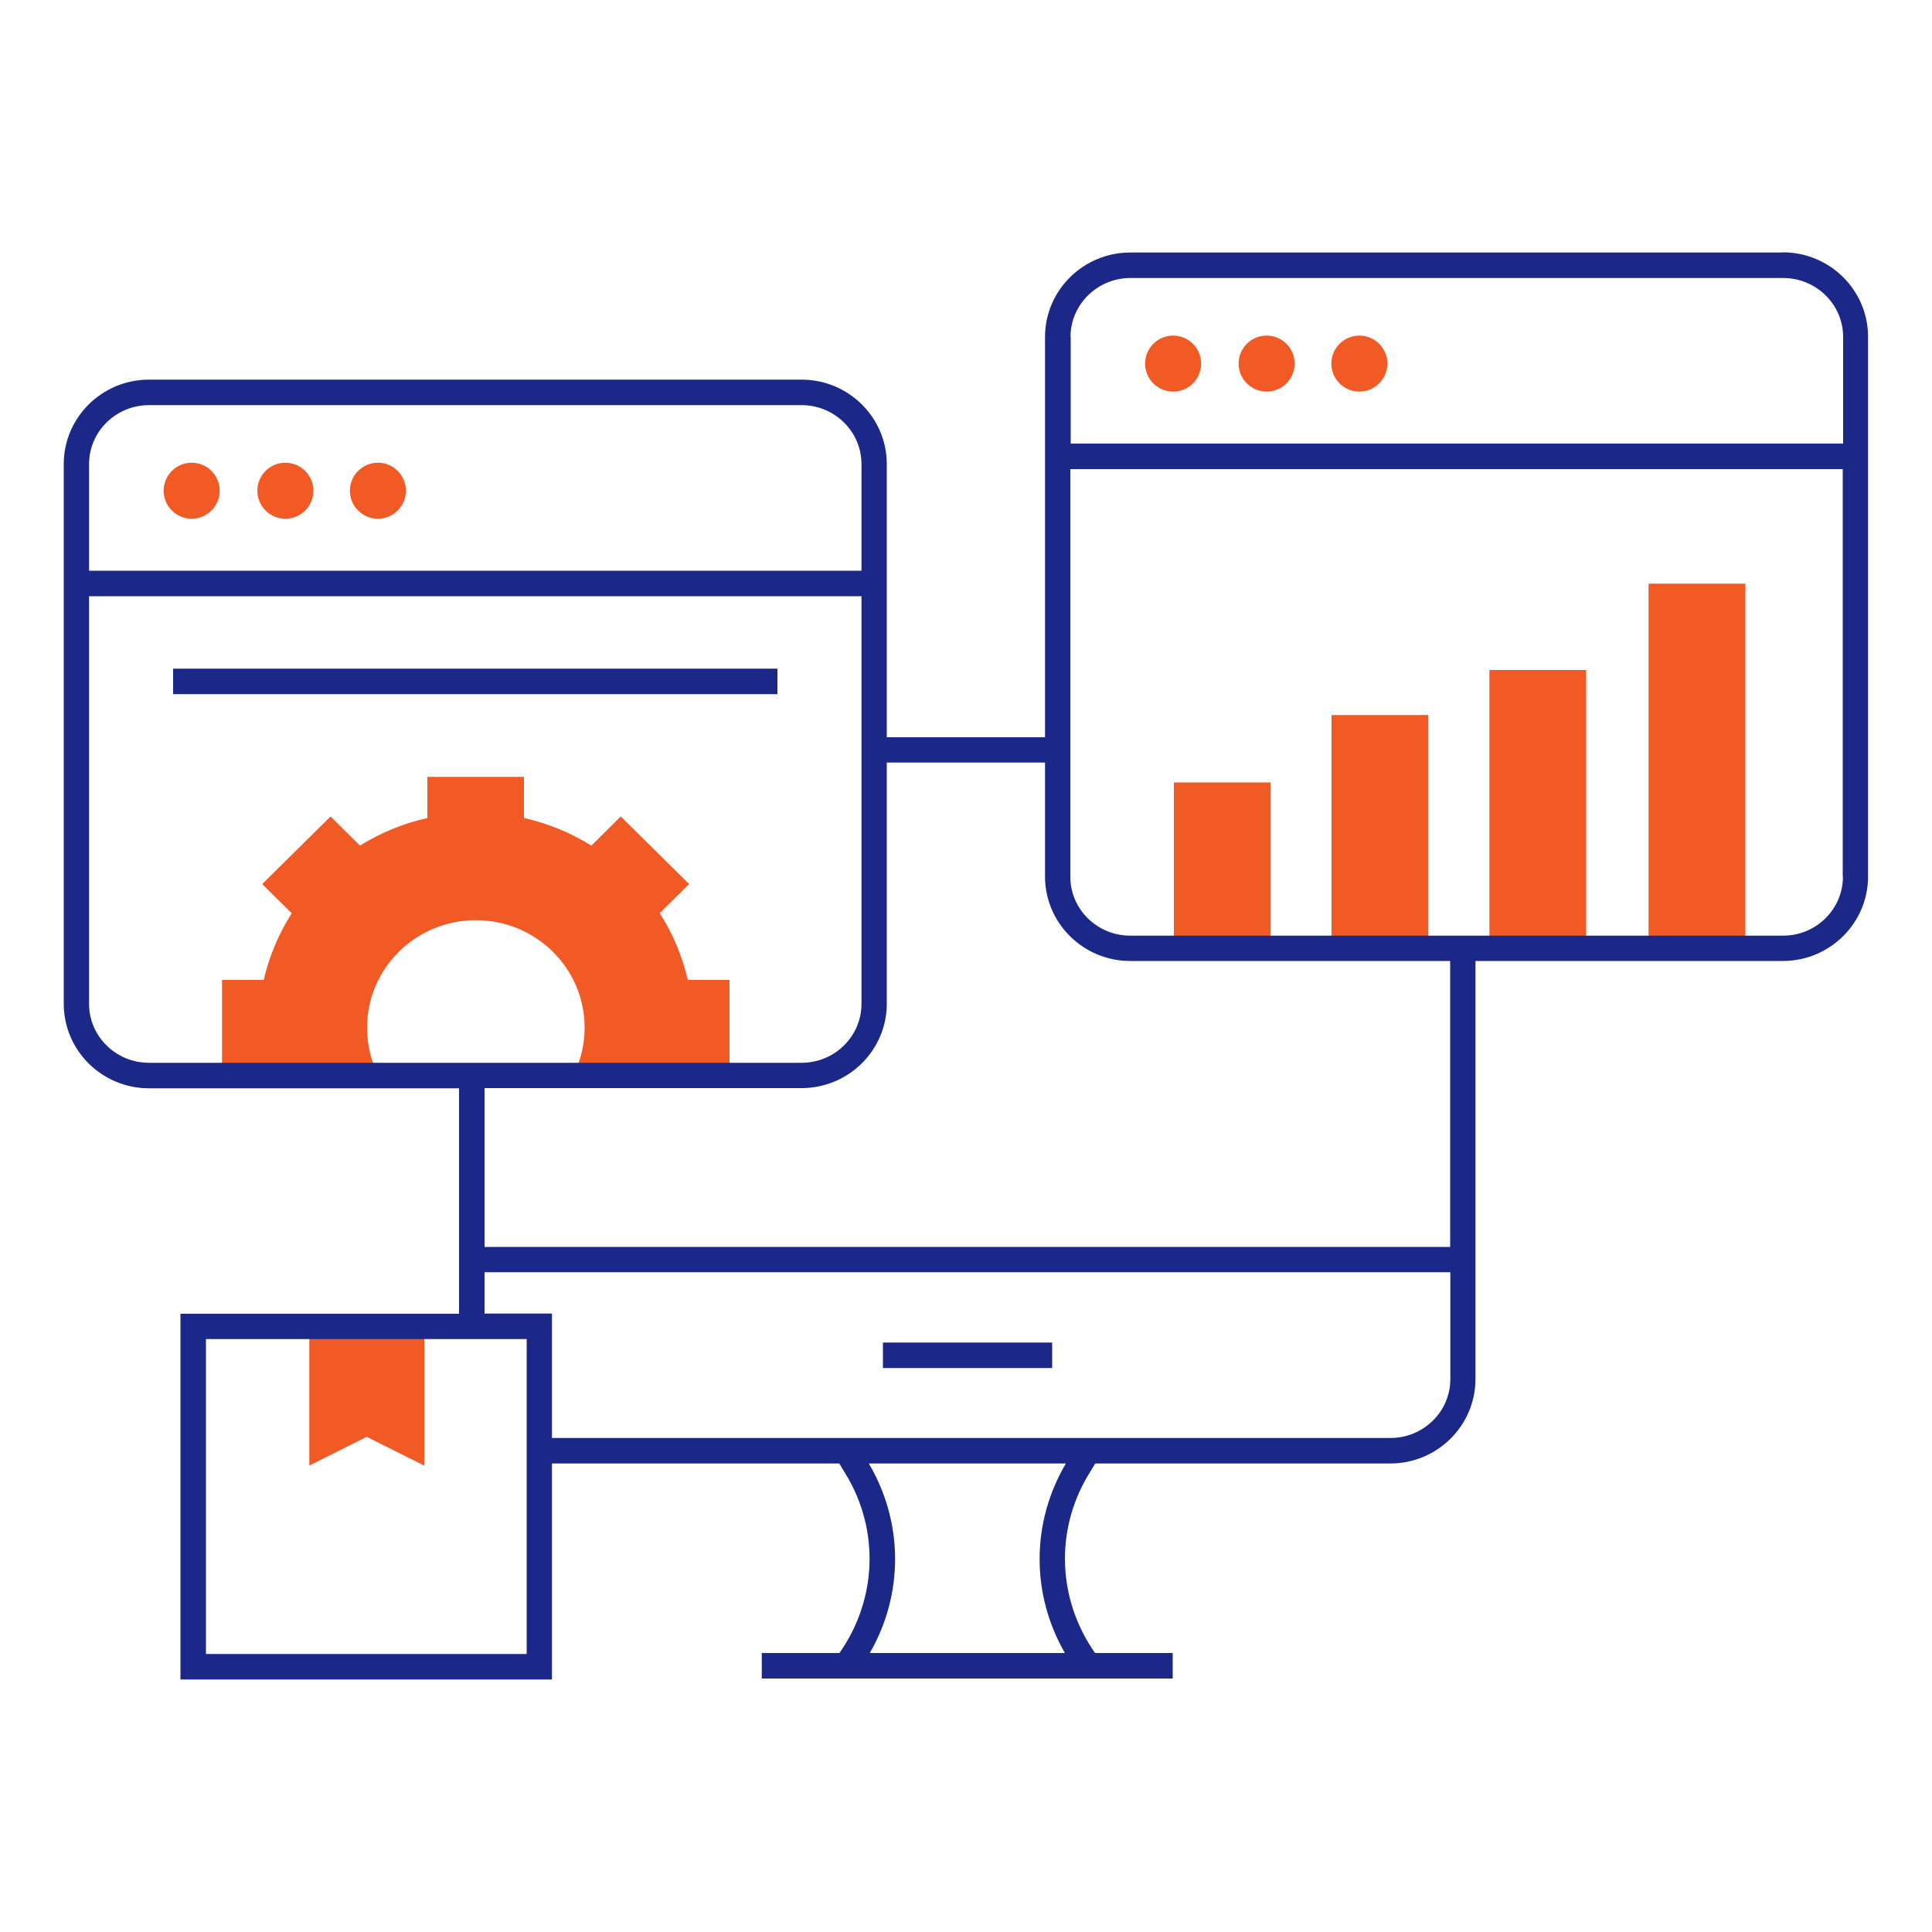
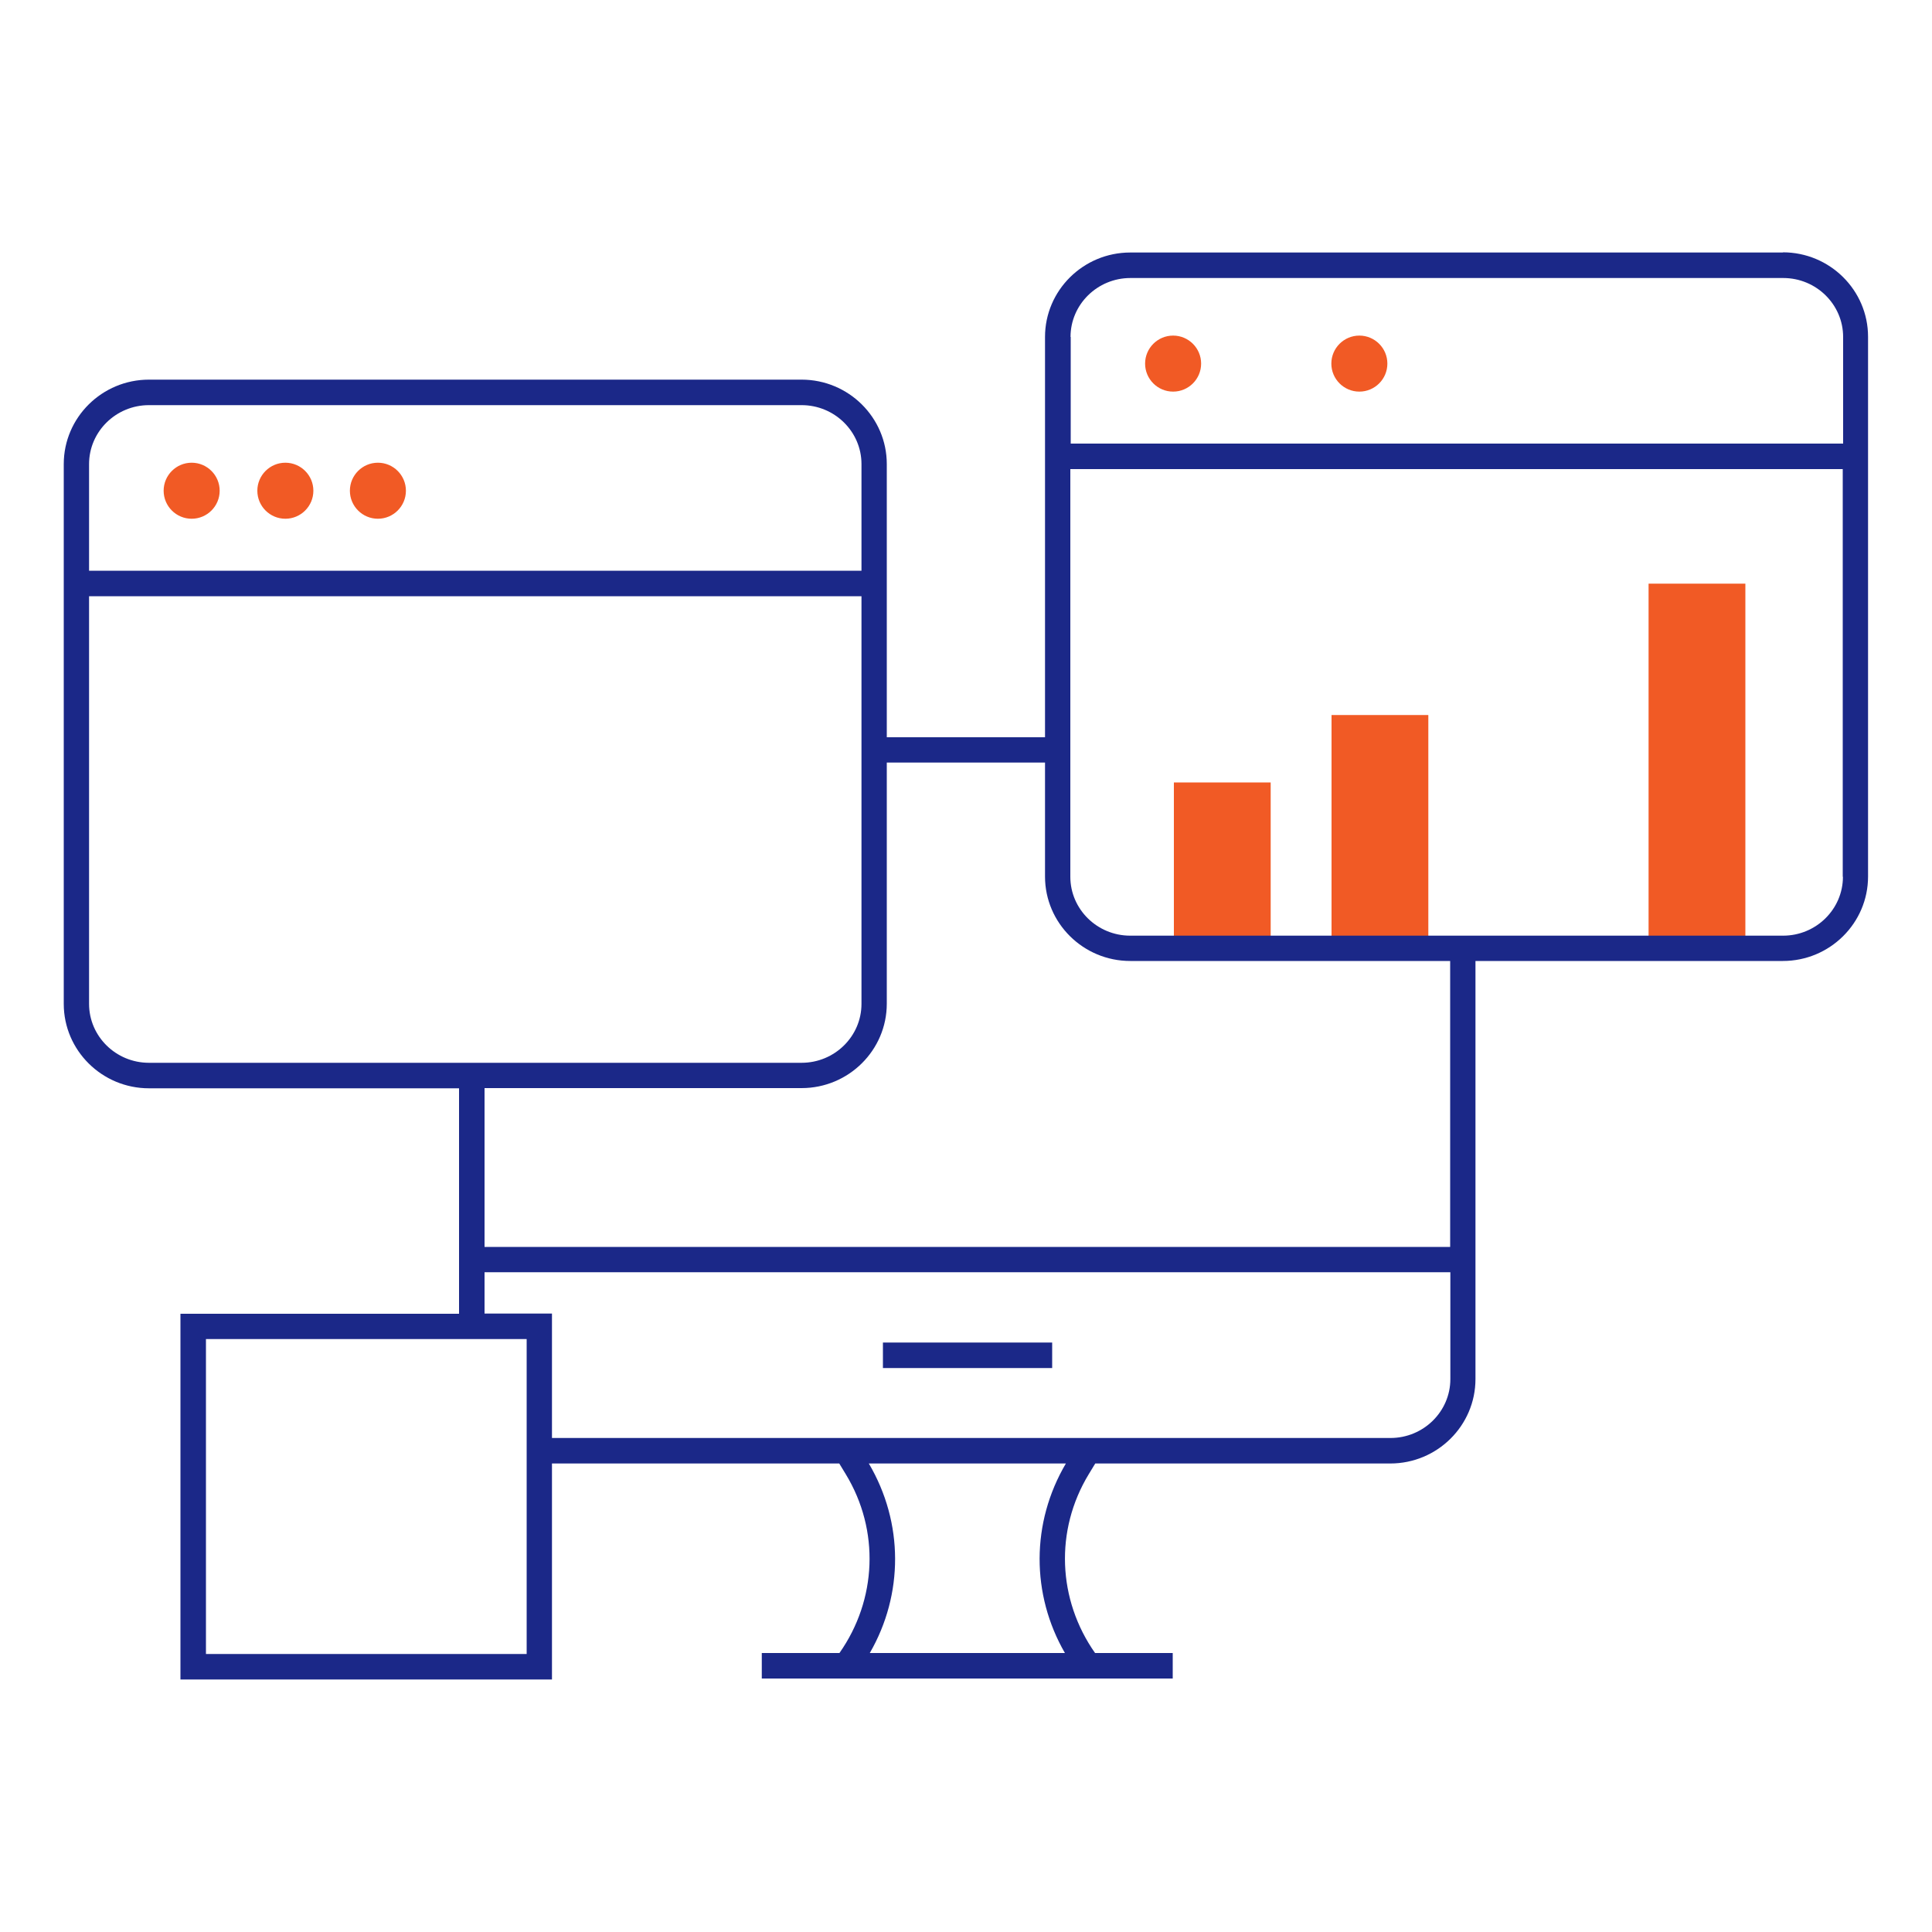
<svg xmlns="http://www.w3.org/2000/svg" id="Capa_1" version="1.1" viewBox="0 0 100 100">
  <defs>
    <style>
      .st0 {
        fill: #f15a25;
      }

      .st1 {
        fill: #1b2888;
      }
    </style>
  </defs>
  <g>
    <rect class="st0" x="60.76" y="40.5" width="5.01" height="8.14" />
    <rect class="st0" x="68.92" y="37.01" width="5.01" height="11.63" />
-     <rect class="st0" x="77.09" y="34.68" width="5.01" height="13.95" />
    <rect class="st0" x="85.33" y="30.21" width="5.01" height="18.42" />
-     <path class="st0" d="M34.14,47.27l1.53-1.51-3.54-3.5-1.52,1.51c-1.06-.66-2.24-1.15-3.49-1.43v-2.13h-5v2.13c-1.26.28-2.43.77-3.49,1.43l-1.52-1.51-3.54,3.5,1.53,1.51c-.67,1.05-1.16,2.21-1.45,3.45h-2.16v4.94h8.09c-.38-.75-.58-1.58-.58-2.47,0-3.07,2.52-5.56,5.63-5.56s5.63,2.49,5.63,5.56c0,.89-.21,1.73-.59,2.47h8.09v-4.94h-2.16c-.29-1.24-.78-2.41-1.45-3.45Z" />
    <path class="st0" d="M9.92,23.95c-.8,0-1.45.65-1.45,1.45s.65,1.45,1.45,1.45,1.45-.65,1.45-1.45-.65-1.45-1.45-1.45Z" />
    <path class="st0" d="M14.77,26.85c.8,0,1.45-.65,1.45-1.45s-.65-1.45-1.45-1.45-1.45.65-1.45,1.45.65,1.45,1.45,1.45Z" />
    <path class="st0" d="M19.56,26.85c.8,0,1.45-.65,1.45-1.45s-.65-1.45-1.45-1.45-1.45.65-1.45,1.45.65,1.45,1.45,1.45Z" />
    <path class="st0" d="M62.17,18.82c0-.8-.65-1.45-1.45-1.45s-1.45.65-1.45,1.45.65,1.45,1.45,1.45,1.45-.65,1.45-1.45Z" />
-     <circle class="st0" cx="65.56" cy="18.82" r="1.45" />
    <path class="st0" d="M70.36,20.27c.8,0,1.45-.65,1.45-1.45s-.65-1.45-1.45-1.45-1.45.65-1.45,1.45.65,1.45,1.45,1.45Z" />
-     <polygon class="st0" points="16.01 75.86 18.98 74.37 21.96 75.86 21.96 68.42 16.01 68.42 16.01 75.86" />
  </g>
  <g>
    <rect class="st1" x="45.7" y="69.49" width="8.76" height="1.32" />
-     <rect class="st1" x="8.96" y="34.61" width="31.28" height="1.32" />
    <path class="st1" d="M92.29,13.07h-33.79c-2.43,0-4.41,1.96-4.41,4.37v20.72h-8.19v-14.14c0-2.41-1.98-4.37-4.41-4.37H7.71c-2.43,0-4.41,1.96-4.41,4.37v27.94c0,2.41,1.98,4.37,4.41,4.37h16.05v11.67h-14.42v18.93h19.23v-11.18h14.87l.34.56c1.76,2.9,1.61,6.49-.33,9.25h-4.02v1.32h21.27v-1.32h-4.02c-1.94-2.76-2.09-6.35-.33-9.25l.34-.56h15.27c2.43,0,4.41-1.96,4.41-4.37v-21.64h15.91c2.43,0,4.41-1.96,4.41-4.37v-27.94c0-2.41-1.98-4.37-4.41-4.37ZM55.41,17.44c0-1.68,1.39-3.05,3.1-3.05h33.79c1.71,0,3.1,1.37,3.1,3.05v5.52h-39.98v-5.52ZM4.61,24.02c0-1.68,1.39-3.05,3.1-3.05h33.78c1.71,0,3.1,1.37,3.1,3.05v5.52H4.61v-5.52ZM4.61,51.96v-21.1h39.98v21.1c0,1.68-1.39,3.05-3.1,3.05H7.71c-1.71,0-3.1-1.37-3.1-3.05ZM27.26,85.61H10.66v-16.3h16.6v16.3ZM55.12,85.56h-10.1c1.75-3.03,1.76-6.74-.05-9.81h10.2c-1.81,3.07-1.8,6.78-.05,9.81ZM75.07,71.38c0,1.68-1.39,3.05-3.1,3.05H28.57v-6.44h-3.49v-2.14h49.99v5.52ZM75.07,64.54H25.08v-8.22h16.41c2.43,0,4.41-1.96,4.41-4.37v-12.48h8.19v5.9c0,2.41,1.98,4.37,4.41,4.37h16.56v14.8ZM95.39,45.38c0,1.68-1.39,3.05-3.1,3.05h-33.79c-1.71,0-3.1-1.37-3.1-3.05v-21.1h39.98v21.1Z" />
  </g>
</svg>